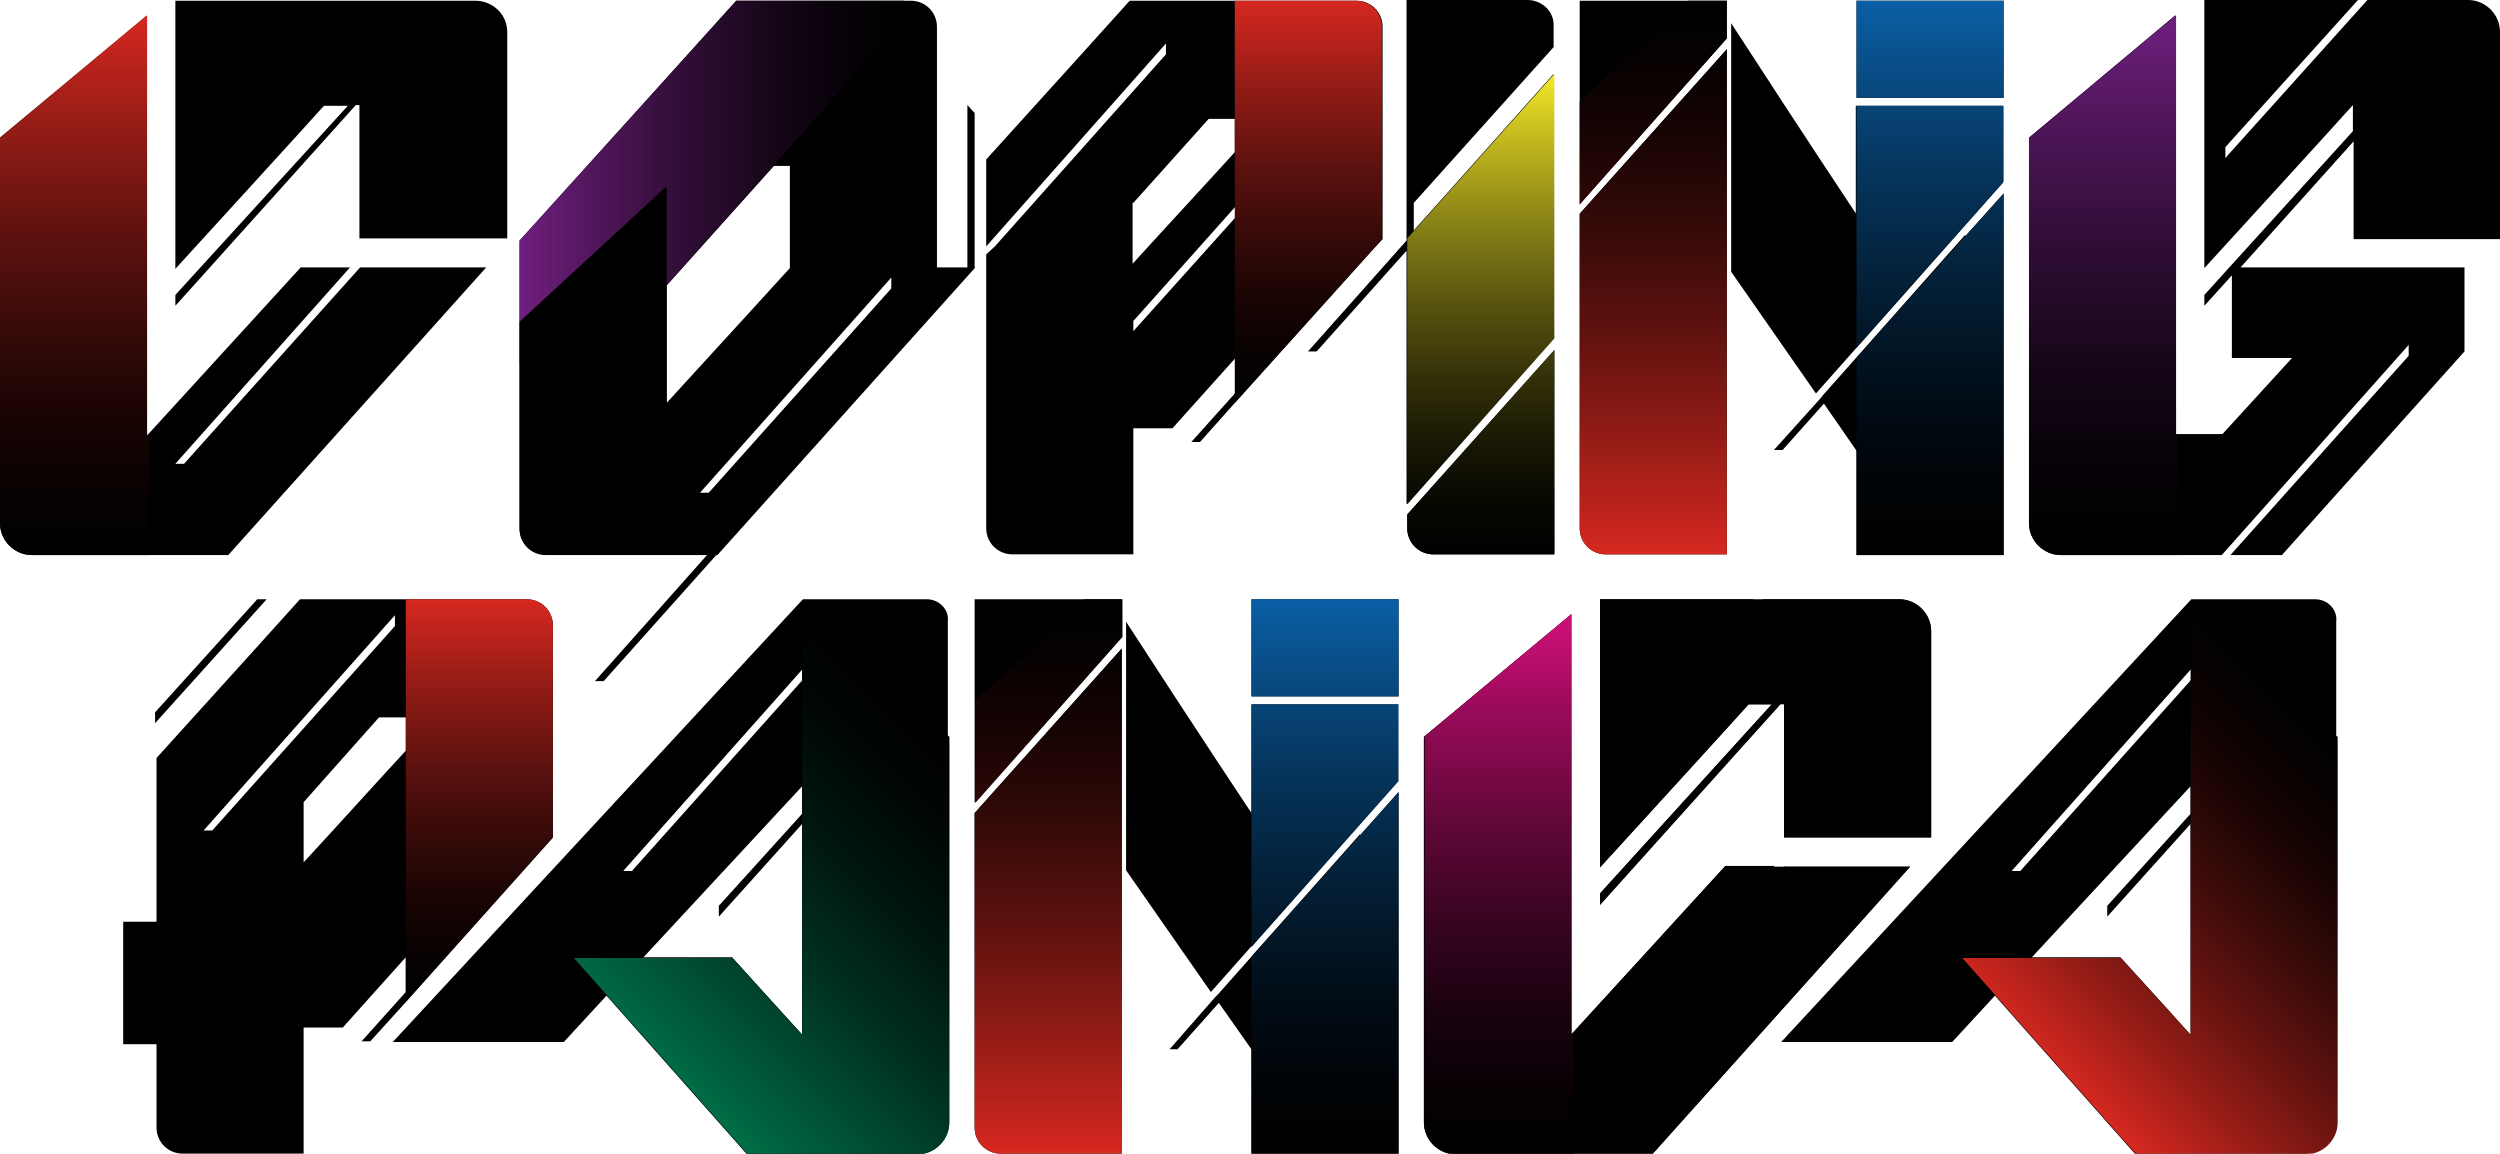
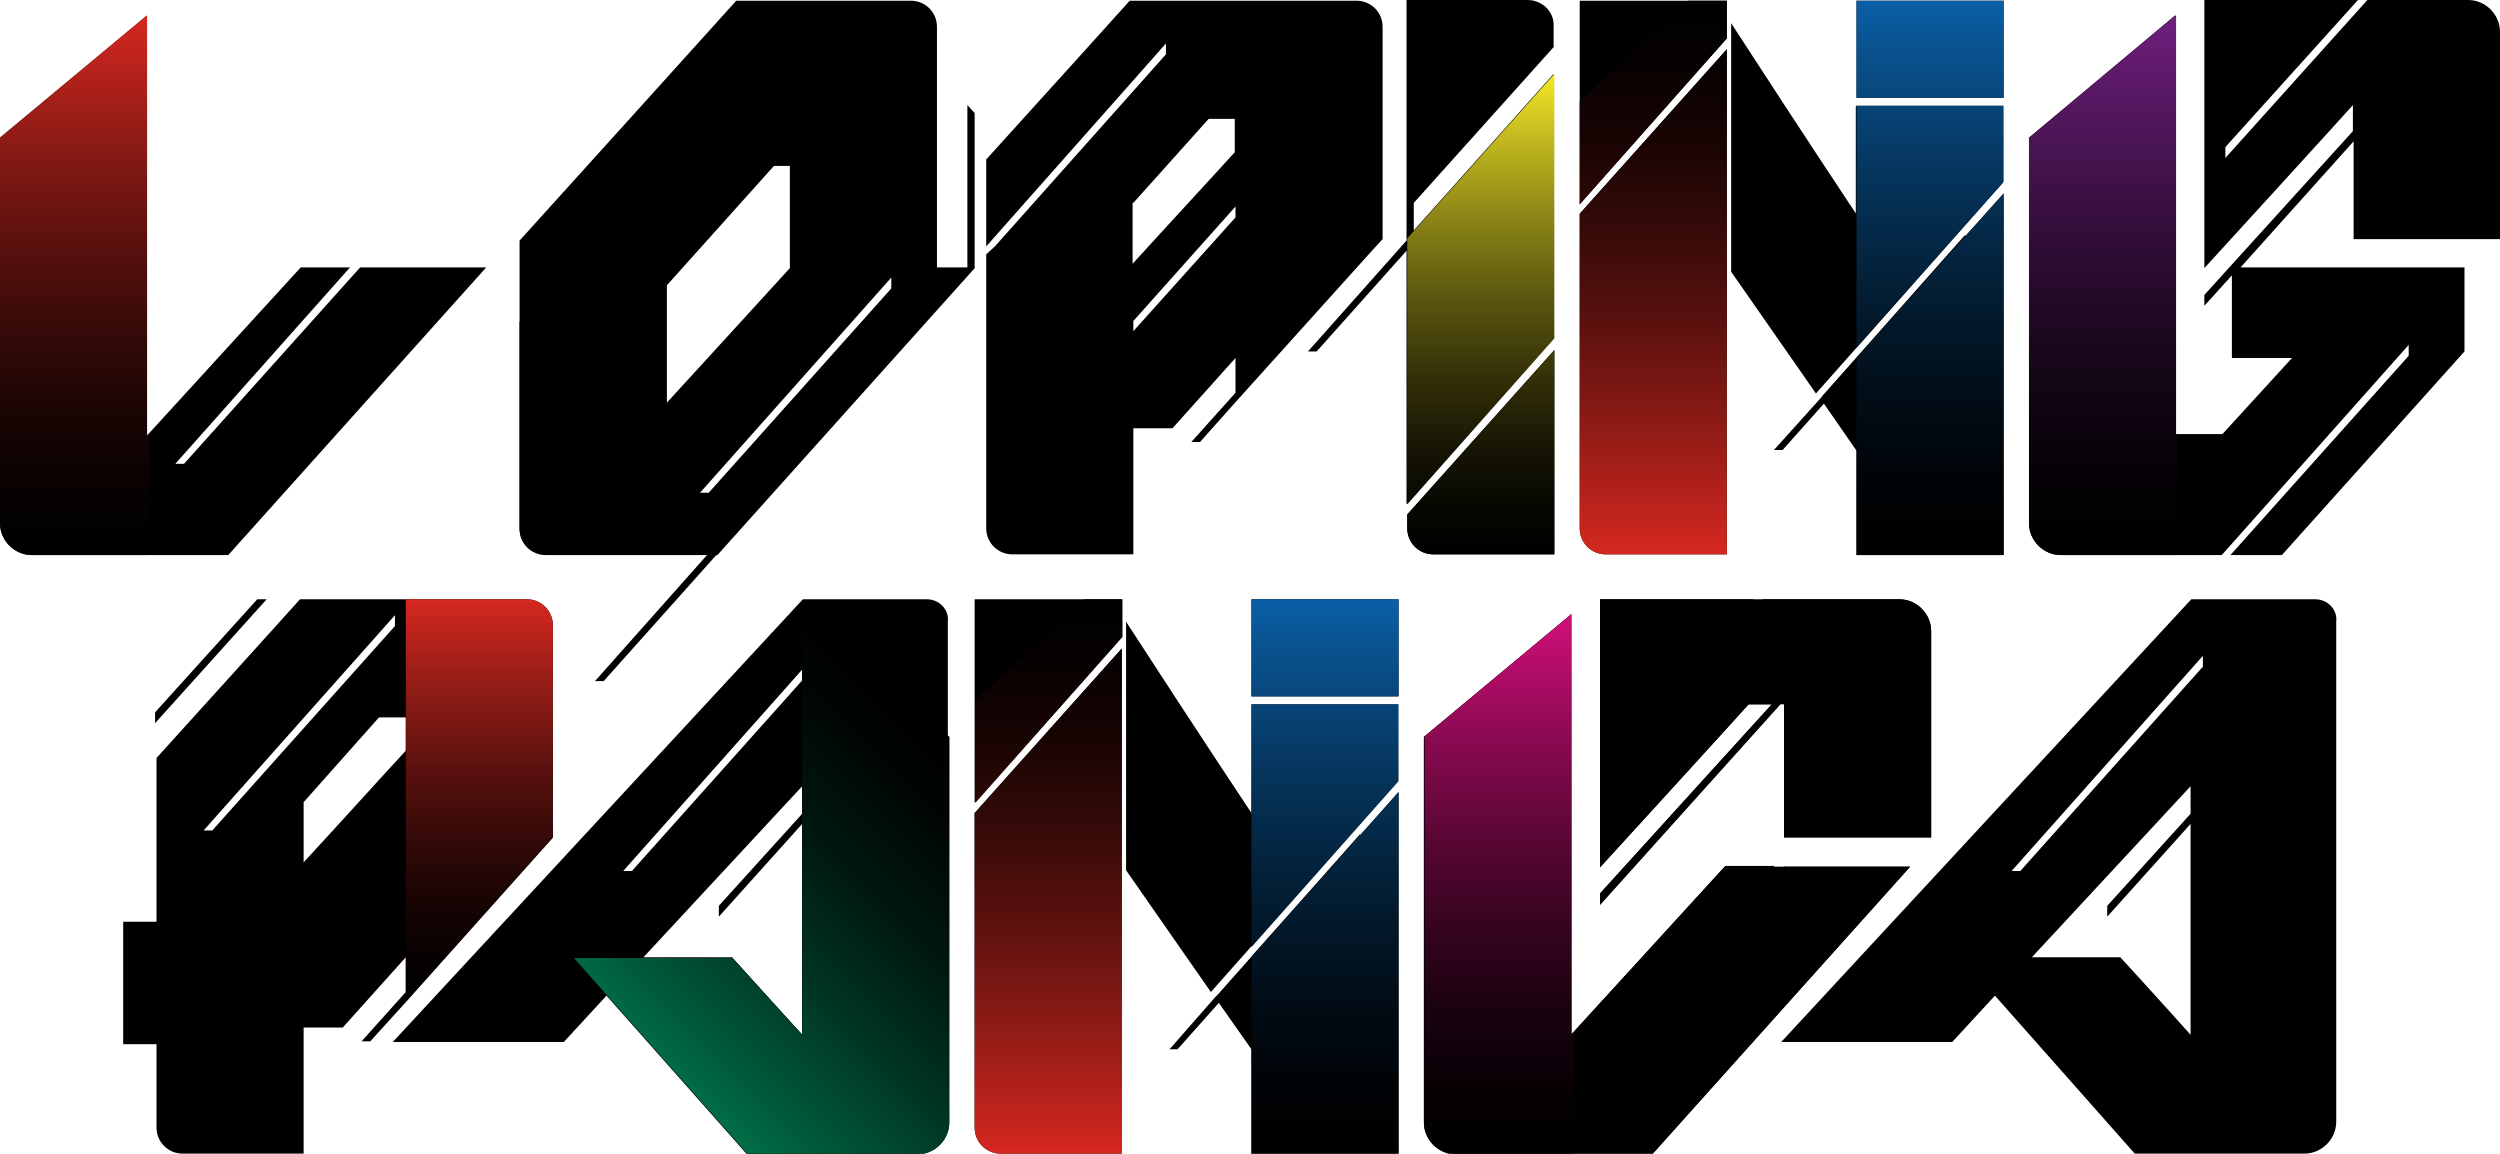
<svg xmlns="http://www.w3.org/2000/svg" version="1.1" id="レイヤー_1" x="0px" y="0px" viewBox="0 0 345 159.2" style="enable-background:new 0 0 345 159.2;" xml:space="preserve">
  <style type="text/css">
	.st0{fill:url(#SVGID_1_);}
	.st1{fill:url(#SVGID_00000124134211070466856830000009479789036303123644_);}
	.st2{fill:url(#SVGID_00000078042594715547538180000004995724063505910663_);}
	.st3{fill:url(#SVGID_00000129902092966424378880000001003593336645513114_);}
	.st4{fill:url(#SVGID_00000011010434915169886610000004464917541459641520_);}
	.st5{fill:url(#SVGID_00000015334636764675664030000006363307614237328563_);}
	.st6{fill:url(#SVGID_00000106135879908215476320000001436581975472731062_);}
	.st7{fill:url(#SVGID_00000065054602458453628910000008849358644338979747_);}
	.st8{fill:url(#SVGID_00000018957824938736116630000015012803646034024366_);}
	.st9{fill:url(#SVGID_00000164502414023251563710000004460640231524736921_);}
	.st10{fill:url(#SVGID_00000115477860521211951880000017150971094858087851_);}
	.st11{fill:url(#SVGID_00000103980039292908213460000011747544603595980731_);}
	.st12{fill:url(#SVGID_00000124157800279825269600000007369245957393582015_);}
</style>
  <g>
    <polyline points="83.3,94 108.5,65.8 108.5,64.3 82.1,94  " />
    <g>
      <path d="M134.5,15.6l-1-1.1v22.4h-4.2v-2.2v0v-31c0-2-1.6-3.6-3.6-3.6h-0.8H109h-7.4c0,0-24.9,27.6-29.9,33.1v17.1v22.7    c0,2,1.6,3.6,3.6,3.6h13.1H92h7l35.6-39.7h-0.1V15.6z M92,47.8v-8.4l14.8-16.5h2.2v6v8.1c-0.7,0.8-10.7,11.7-17,18.6V47.8z     M97.8,68h-1.2L123,38.3l0,1.5L97.8,68z" />
-       <path d="M65.6,0.1H24.2v37c0,0,20.1-22,20.5-22.5H48L24.2,40.7l0,1.5l24.9-27.7h0.5c0,2.6,0,18.4,0,18.4H70V4.4    C70,2,68,0.1,65.6,0.1z" />
      <path d="M25.4,64h-1.2l24.1-27.1h-6.8c0,0-17.1,18.7-21.3,23.3c0-6.8,0-58,0-58L0,19v53.2c0,2.4,2,4.4,4.4,4.4h27.1l35.6-39.7    H49.7L25.4,64z" />
      <path d="M189.6,34.3l1.2-1.3v0v-6.1v-7.4V3.7c0-2-1.6-3.6-3.6-3.6h-5.7h-11h-14.6c0,0-10.9,12.1-19.8,21.9V34l24.8-28l0,1.5    L137.3,34l-1.2,1.1v28.5c0,0,0,0,0,0v9.3c0,2,1.6,3.6,3.6,3.6h16.7v-9.3v-8.1h5.4l8.7-9.7v4.8l-6.1,6.8h1.2l4.9-5.5v0L189.6,34.3z     M156.4,28l10.4-11.6h3.6V21c-2.7,3-9.1,9.9-14.1,15.4V28z M156.4,45.7v-1.4l14.1-15.8l0,1.5L156.4,45.7z" />
      <path d="M210.8,0h-16.7v9.5v12v7.6v4.1l-13.6,15.3h1.2l12.4-13.9v8.2v0v26.8l20.3-22.9V10.2l-19.3,21.6V28l19.3-21.5V3.6    C214.5,1.6,212.8,0,210.8,0z" />
      <path d="M194.2,72.9c0,2,1.6,3.6,3.6,3.6h16.7V67V48.3l-20.3,22.7V72.9z" />
      <path d="M345,32.9V4.4c0-2.4-2-4.4-4.4-4.4h-11.4h-2.5l-19.6,21.8l0-1.5l18.3-20.3h-21.2v37c0,0,20.1-22,20.5-22.5    c0,0.6,0,1.9,0,3.6l-20.5,22.6l0,1.5l3.8-4.2v11.4h8.3c-3.9,4.3-7.8,8.5-9.6,10.5h-6.3h-0.2c0-7.5,0-57.8,0-57.8L280,19v53.2    c0,2.4,2,4.4,4.4,4.4h11.5v0h10.7l25.8-29l0,1.5l-24.6,27.5h4.8v0h2.3l25.2-28.1V36.9h-11.8h-0.4h-18.7l15.6-17.4    c0,5.5,0,13.5,0,13.5H345z" />
      <polygon points="271.2,32.4 251.6,54.5 251.2,55 251.2,55 244.8,62.1 246,62.1 251.7,55.7 256.2,62.2 256.2,76.6 259.8,76.6     276.5,76.6 276.5,67.1 276.5,47.8 276.5,26.7 271.2,32.6   " />
      <polygon points="233,0.1 224.1,0.1 218,0.1 218,7.4 218,7.4 218,13.9 218,13.9 218,28.2 238.3,5.3 238.3,2.2 238.3,0.1 236.9,0.1       " />
      <rect x="256.2" y="0.1" width="20.3" height="13.4" />
      <path d="M218,72.9c0,2,1.6,3.6,3.6,3.6h16.7V67V47.8v-6v-5.3V6.8L218,29.5V72.9z" />
      <path d="M256.2,29.6c-7.1-10.7-14-21.3-17.3-26.4v34.3l11.7,16.8l25.8-29.1l0,1.5v-7.3v-4.8h-20.3V29.6z" />
    </g>
    <path d="M56,138.3l20.3-22.7v-6.1v-7.4V86.3c0-2-1.6-3.6-3.6-3.6h-5.7H56H41.4c0,0-10.9,12.1-19.8,21.9v13.2v9.3v0.1H17v16.9h4.6   v2.2v9.3c0,2,1.6,3.6,3.6,3.6h16.7v-9.5v-7.9h5.4l8.7-9.7v4.8l-6.1,6.8h1.2L56,138.3L56,138.3z M28.1,114.6l26.4-29.7l0,1.5   l-25.2,28.2H28.1z M41.9,119v-8.3L52.3,99H56v4.6C53.2,106.6,46.9,113.6,41.9,119z" />
    <polygon points="36.8,82.7 35.5,82.7 21.4,98.3 21.4,99.8  " />
    <path d="M246.3,119.5L222,146.6h-1.2l24.1-27.1h-6.8c0,0-17.1,18.7-21.3,23.3c0-6.8,0-58,0-58l-20.3,16.9v53.2c0,2.4,2,4.4,4.4,4.4   h27.1l35.6-39.7H246.3z" />
    <path d="M127.9,82.7h-17.1l-56.6,61.1h23.6l5.9-6.4l19.3,21.8h23.4c2.4,0,4.4-2,4.4-4.4v-16.5v0V85.8   C131,84.1,129.6,82.7,127.9,82.7z M110.7,92.4c0,0.5,0,1,0,1.5l-23.5,26.3H86L110.7,92.4z M101,132.1H88.8l21.9-23.6   c0,1.2,0,2.5,0,3.8l-11.5,12.7l0,1.5l11.5-12.8c0,12.9,0,25.9,0,29.1C106.5,138.2,101,132.1,101,132.1z" />
    <path d="M319.5,82.7h-17.1l-56.6,61.1h23.6l5.9-6.4l19.3,21.8h23.4c2.4,0,4.4-2,4.4-4.4v-16.5v0V85.8   C322.6,84.1,321.2,82.7,319.5,82.7z M277.6,120.2L304,90.5l0,1.5l-25.2,28.2H277.6z M292.6,132.1h-12.2l21.9-23.6   c0,1.2,0,2.5,0,3.8l-11.5,12.7l0,1.5l11.5-12.8c0,12.9,0,25.9,0,29.1C298.2,138.2,292.6,132.1,292.6,132.1z" />
    <path d="M220.8,124.9l24.9-27.7h0.5c0,2.6,0,18.4,0,18.4h20.3V87.1c0-2.4-2-4.4-4.4-4.4h-18.8l-19.6,21.8l0-1.5L242,82.7h-21.2v37   c0,0,20.1-22,20.5-22.5h3.2l-23.7,26.1L220.8,124.9z" />
    <polygon points="193,109.3 187.7,115.3 187.7,115.1 187.7,115.1 187.7,115.1 168.1,137.2 167.7,137.6 167.7,137.6 161.4,144.8    161.4,144.8 162.5,144.8 162.5,144.8 168.2,138.4 172.7,144.8 172.7,159.2 172.7,159.2 176.4,159.2 176.4,159.2 193,159.2    193,159.2 193,149.7 193,130.5 193,109.3 193,109.3  " />
    <polygon points="153.5,82.7 153.5,82.7 149.6,82.7 149.6,82.7 140.6,82.7 140.6,82.7 134.5,82.7 134.5,82.7 134.5,90.1 134.5,90.1    134.5,96.6 134.5,96.6 134.5,110.8 134.5,110.8 134.5,110.8 154.8,87.9 154.8,84.8 154.8,82.7 154.8,82.7  " />
    <polygon points="172.7,82.7 172.7,82.7 172.7,96.1 172.7,96.1 193,96.1 193,96.1 193,82.7 193,82.7  " />
    <path d="M154.8,89.5l-20.3,22.7v43.4c0,2,1.6,3.6,3.6,3.6h0h16.7h0v-9.5v-19.2v-6v-5.3L154.8,89.5L154.8,89.5L154.8,89.5z" />
    <path d="M172.7,97.2L172.7,97.2l0,15c-7.1-10.7-14-21.3-17.3-26.4v0c0,0,0,0,0,0v34.3l11.7,16.8v0l0,0l25.8-29.1l0,1.5v-0.1v0.1   V102v-4.8l0,0H172.7z" />
    <linearGradient id="SVGID_1_" gradientUnits="userSpaceOnUse" x1="71.657" y1="25.157" x2="125.4" y2="25.157">
      <stop offset="0" style="stop-color:#701F7F" />
      <stop offset="0.193" style="stop-color:#50165B" />
      <stop offset="0.436" style="stop-color:#2E0D34" />
      <stop offset="0.66" style="stop-color:#150617" />
      <stop offset="0.856" style="stop-color:#050106" />
      <stop offset="1" style="stop-color:#000000" />
    </linearGradient>
-     <path class="st0" d="M124.8,2V0.1h-23.2c0,0-24.9,27.6-29.9,33.1v17.1h10.5L125.4,2H124.8z" />
    <linearGradient id="SVGID_00000004520413125665685130000002077094815961581500_" gradientUnits="userSpaceOnUse" x1="290.249" y1="2.106" x2="290.249" y2="76.531">
      <stop offset="0" style="stop-color:#701F7F" />
      <stop offset="0.193" style="stop-color:#50165B" />
      <stop offset="0.436" style="stop-color:#2E0D34" />
      <stop offset="0.66" style="stop-color:#150617" />
      <stop offset="0.856" style="stop-color:#050106" />
      <stop offset="1" style="stop-color:#000000" />
    </linearGradient>
    <path style="fill:url(#SVGID_00000004520413125665685130000002077094815961581500_);" d="M300.5,59.9c-0.1,0.1-0.1,0.1-0.2,0.2   c0-6.8,0-58,0-58L280,19v53.2c0,2.4,2,4.4,4.4,4.4h16.1V59.9z" />
    <linearGradient id="SVGID_00000034048384666589194890000014885573987449598118_" gradientUnits="userSpaceOnUse" x1="10.294" y1="2.106" x2="10.294" y2="76.531">
      <stop offset="0" style="stop-color:#D62820" />
      <stop offset="3.233343e-02" style="stop-color:#CB261E" />
      <stop offset="0.23" style="stop-color:#8E1B15" />
      <stop offset="0.419" style="stop-color:#5B110E" />
      <stop offset="0.595" style="stop-color:#340A08" />
      <stop offset="0.756" style="stop-color:#170403" />
      <stop offset="0.896" style="stop-color:#060101" />
      <stop offset="1" style="stop-color:#000000" />
    </linearGradient>
    <path style="fill:url(#SVGID_00000034048384666589194890000014885573987449598118_);" d="M20.6,59.8c-0.1,0.1-0.2,0.2-0.3,0.3   c0-6.8,0-58,0-58L0,19v53.2c0,2.4,2,4.4,4.4,4.4h16.2V59.8z" />
    <path d="M92,67V47.8V25.7L71.7,44.4v28.5c0,2,1.6,3.6,3.6,3.6H92V67z" />
    <linearGradient id="SVGID_00000140000597471476368430000010685595665855170228_" gradientUnits="userSpaceOnUse" x1="180.599" y1="5.456637e-02" x2="180.599" y2="55.644">
      <stop offset="0" style="stop-color:#D62820" />
      <stop offset="3.233343e-02" style="stop-color:#CB261E" />
      <stop offset="0.23" style="stop-color:#8E1B15" />
      <stop offset="0.419" style="stop-color:#5B110E" />
      <stop offset="0.595" style="stop-color:#340A08" />
      <stop offset="0.756" style="stop-color:#170403" />
      <stop offset="0.896" style="stop-color:#060101" />
      <stop offset="1" style="stop-color:#000000" />
    </linearGradient>
-     <path style="fill:url(#SVGID_00000140000597471476368430000010685595665855170228_);" d="M170.4,9.6v19.2v26.8L190.7,33V3.7   c0-2-1.6-3.6-3.6-3.6l-16.7,0V9.6z" />
    <g>
      <g>
        <linearGradient id="SVGID_00000016782952589729619110000012224634344438834818_" gradientUnits="userSpaceOnUse" x1="204.311" y1="10.163" x2="204.311" y2="76.531">
          <stop offset="0" style="stop-color:#F4E827" />
          <stop offset="0.11" style="stop-color:#CBC120" />
          <stop offset="0.291" style="stop-color:#8E8717" />
          <stop offset="0.465" style="stop-color:#5B570F" />
          <stop offset="0.628" style="stop-color:#343108" />
          <stop offset="0.776" style="stop-color:#171604" />
          <stop offset="0.905" style="stop-color:#060601" />
          <stop offset="1" style="stop-color:#000000" />
        </linearGradient>
        <path style="fill:url(#SVGID_00000016782952589729619110000012224634344438834818_);" d="M194.2,72.9c0,2,1.6,3.6,3.6,3.6h16.7     V67V48.3l-20.3,22.7V72.9z M194.2,32.9v36.7l20.3-22.9V10.2L194.2,32.9z" />
      </g>
    </g>
    <g>
      <g>
        <linearGradient id="SVGID_00000034787513621554025650000013436101736262571941_" gradientUnits="userSpaceOnUse" x1="228.143" y1="76.531" x2="228.143" y2="5.456543e-02">
          <stop offset="0" style="stop-color:#D62820" />
          <stop offset="3.233343e-02" style="stop-color:#CB261E" />
          <stop offset="0.23" style="stop-color:#8E1B15" />
          <stop offset="0.419" style="stop-color:#5B110E" />
          <stop offset="0.595" style="stop-color:#340A08" />
          <stop offset="0.756" style="stop-color:#170403" />
          <stop offset="0.896" style="stop-color:#060101" />
          <stop offset="1" style="stop-color:#000000" />
        </linearGradient>
        <path style="fill:url(#SVGID_00000034787513621554025650000013436101736262571941_);" d="M218,72.9c0,2,1.6,3.6,3.6,3.6h16.7V67     V47.8V6.8L218,29.5V72.9z M233,0.1l-15,13.9v14.2l20.3-22.9V0.1H233z" />
      </g>
    </g>
    <g>
      <g>
        <linearGradient id="SVGID_00000018957081451769088680000009475502288407506587_" gradientUnits="userSpaceOnUse" x1="266.331" y1="5.456543e-02" x2="266.331" y2="76.58">
          <stop offset="0" style="stop-color:#0A5FA6" />
          <stop offset="9.730631e-02" style="stop-color:#09518D" />
          <stop offset="0.317" style="stop-color:#05345B" />
          <stop offset="0.525" style="stop-color:#031E34" />
          <stop offset="0.714" style="stop-color:#010D17" />
          <stop offset="0.878" style="stop-color:#000306" />
          <stop offset="1" style="stop-color:#000000" />
        </linearGradient>
        <path style="fill:url(#SVGID_00000018957081451769088680000009475502288407506587_);" d="M256.2,48l20.3-22.9l0,1.5V14.6h-20.3     V48z M256.2,76.6h20.3V26.7l-20.3,22.7V76.6z M256.2,0.1v13.4h20.3V0.1H256.2z" />
      </g>
    </g>
    <linearGradient id="SVGID_00000024712881861246310750000002980386206524787079_" gradientUnits="userSpaceOnUse" x1="66.122" y1="82.7" x2="66.122" y2="138.29">
      <stop offset="0" style="stop-color:#D62820" />
      <stop offset="3.233343e-02" style="stop-color:#CB261E" />
      <stop offset="0.23" style="stop-color:#8E1B15" />
      <stop offset="0.419" style="stop-color:#5B110E" />
      <stop offset="0.595" style="stop-color:#340A08" />
      <stop offset="0.756" style="stop-color:#170403" />
      <stop offset="0.896" style="stop-color:#060101" />
      <stop offset="1" style="stop-color:#000000" />
    </linearGradient>
    <path style="fill:url(#SVGID_00000024712881861246310750000002980386206524787079_);" d="M56,92.2v19.2v26.8l20.3-22.7V86.3   c0-2-1.6-3.6-3.6-3.6H56V92.2z" />
    <linearGradient id="SVGID_00000108271983381159236730000001745878048729448111_" gradientUnits="userSpaceOnUse" x1="284.414" y1="148.74" x2="327.078" y2="106.076">
      <stop offset="0" style="stop-color:#D62820" />
      <stop offset="3.233343e-02" style="stop-color:#CB261E" />
      <stop offset="0.23" style="stop-color:#8E1B15" />
      <stop offset="0.419" style="stop-color:#5B110E" />
      <stop offset="0.595" style="stop-color:#340A08" />
      <stop offset="0.756" style="stop-color:#170403" />
      <stop offset="0.896" style="stop-color:#060101" />
      <stop offset="1" style="stop-color:#000000" />
    </linearGradient>
-     <path style="fill:url(#SVGID_00000108271983381159236730000001745878048729448111_);" d="M292.6,132.1c0,0,5.5,6.1,9.7,10.7   c0-6.8,0-58,0-58l20.3,16.9v53.2c0,2.4-2,4.4-4.4,4.4h-23.4l-24-27.1H292.6z" />
    <g>
      <path d="M244.5,97.2l-23.7,26.1l0,1.5l24.9-27.7h0.5c0,2.6,0,18.4,0,18.4h20.3V87.1c0-2.4-2-4.4-4.4-4.4h-41.3v37    c0,0,20.1-22,20.5-22.5H244.5z" />
      <path d="M238.1,119.5c0,0-17.1,18.7-21.3,23.3c0-6.8,0-58,0-58l-20.3,16.9v53.2c0,2.4,2,4.4,4.4,4.4h27.1l35.6-39.7H238.1z" />
      <path d="M101,132.1c0,0,5.5,6.1,9.7,10.7c0-6.8,0-58,0-58l20.3,16.9v53.2c0,2.4-2,4.4-4.4,4.4h-23.4l-24-27.1H101z" />
      <linearGradient id="SVGID_00000055671772020867367460000009522804026703104429_" gradientUnits="userSpaceOnUse" x1="92.801" y1="148.74" x2="135.465" y2="106.076">
        <stop offset="0" style="stop-color:#006E46" />
        <stop offset="0.115" style="stop-color:#005B3A" />
        <stop offset="0.382" style="stop-color:#003421" />
        <stop offset="0.628" style="stop-color:#00170F" />
        <stop offset="0.842" style="stop-color:#000604" />
        <stop offset="1" style="stop-color:#000000" />
      </linearGradient>
      <path style="fill:url(#SVGID_00000055671772020867367460000009522804026703104429_);" d="M101,132.1c0,0,5.5,6.1,9.7,10.7    c0-6.8,0-58,0-58l20.3,16.9v53.2c0,2.4-2,4.4-4.4,4.4h-23.4l-24-27.1H101z" />
    </g>
    <linearGradient id="SVGID_00000103958495862655544230000006490913223598463363_" gradientUnits="userSpaceOnUse" x1="206.862" y1="84.752" x2="206.862" y2="159.176">
      <stop offset="0" style="stop-color:#D10F7A" />
      <stop offset="1.775646e-02" style="stop-color:#CB0F77" />
      <stop offset="0.218" style="stop-color:#8E0A53" />
      <stop offset="0.41" style="stop-color:#5B0735" />
      <stop offset="0.589" style="stop-color:#34041E" />
      <stop offset="0.753" style="stop-color:#17020E" />
      <stop offset="0.895" style="stop-color:#060004" />
      <stop offset="1" style="stop-color:#000000" />
    </linearGradient>
    <path style="fill:url(#SVGID_00000103958495862655544230000006490913223598463363_);" d="M217.2,142.4c-0.1,0.1-0.2,0.2-0.3,0.3   c0-6.8,0-58,0-58l-20.3,16.9v53.2c0,2.4,2,4.4,4.4,4.4h16.2V142.4z" />
    <g>
      <g>
        <linearGradient id="SVGID_00000091704114779062141640000012575815463196940977_" gradientUnits="userSpaceOnUse" x1="144.696" y1="159.176" x2="144.696" y2="82.7">
          <stop offset="0" style="stop-color:#D62820" />
          <stop offset="3.233343e-02" style="stop-color:#CB261E" />
          <stop offset="0.23" style="stop-color:#8E1B15" />
          <stop offset="0.419" style="stop-color:#5B110E" />
          <stop offset="0.595" style="stop-color:#340A08" />
          <stop offset="0.756" style="stop-color:#170403" />
          <stop offset="0.896" style="stop-color:#060101" />
          <stop offset="1" style="stop-color:#000000" />
        </linearGradient>
        <path style="fill:url(#SVGID_00000091704114779062141640000012575815463196940977_);" d="M134.5,155.6c0,2,1.6,3.6,3.6,3.6h16.7     v-9.5v-19.2V89.5l-20.3,22.7V155.6z M149.6,82.7l-15,13.9v14.2l20.3-22.9v-5.2H149.6z" />
      </g>
    </g>
    <g>
      <g>
        <linearGradient id="SVGID_00000091737031501711884000000010490251637493710209_" gradientUnits="userSpaceOnUse" x1="182.885" y1="82.7" x2="182.885" y2="159.226">
          <stop offset="0" style="stop-color:#0A5FA6" />
          <stop offset="9.730631e-02" style="stop-color:#09518D" />
          <stop offset="0.317" style="stop-color:#05345B" />
          <stop offset="0.525" style="stop-color:#031E34" />
          <stop offset="0.714" style="stop-color:#010D17" />
          <stop offset="0.878" style="stop-color:#000306" />
          <stop offset="1" style="stop-color:#000000" />
        </linearGradient>
        <path style="fill:url(#SVGID_00000091737031501711884000000010490251637493710209_);" d="M172.7,82.7v13.4H193V82.7H172.7z      M172.7,159.2H193v-49.9L172.7,132V159.2z M172.7,130.7l20.3-22.9l0,1.5V97.2h-20.3V130.7z" />
      </g>
    </g>
  </g>
</svg>